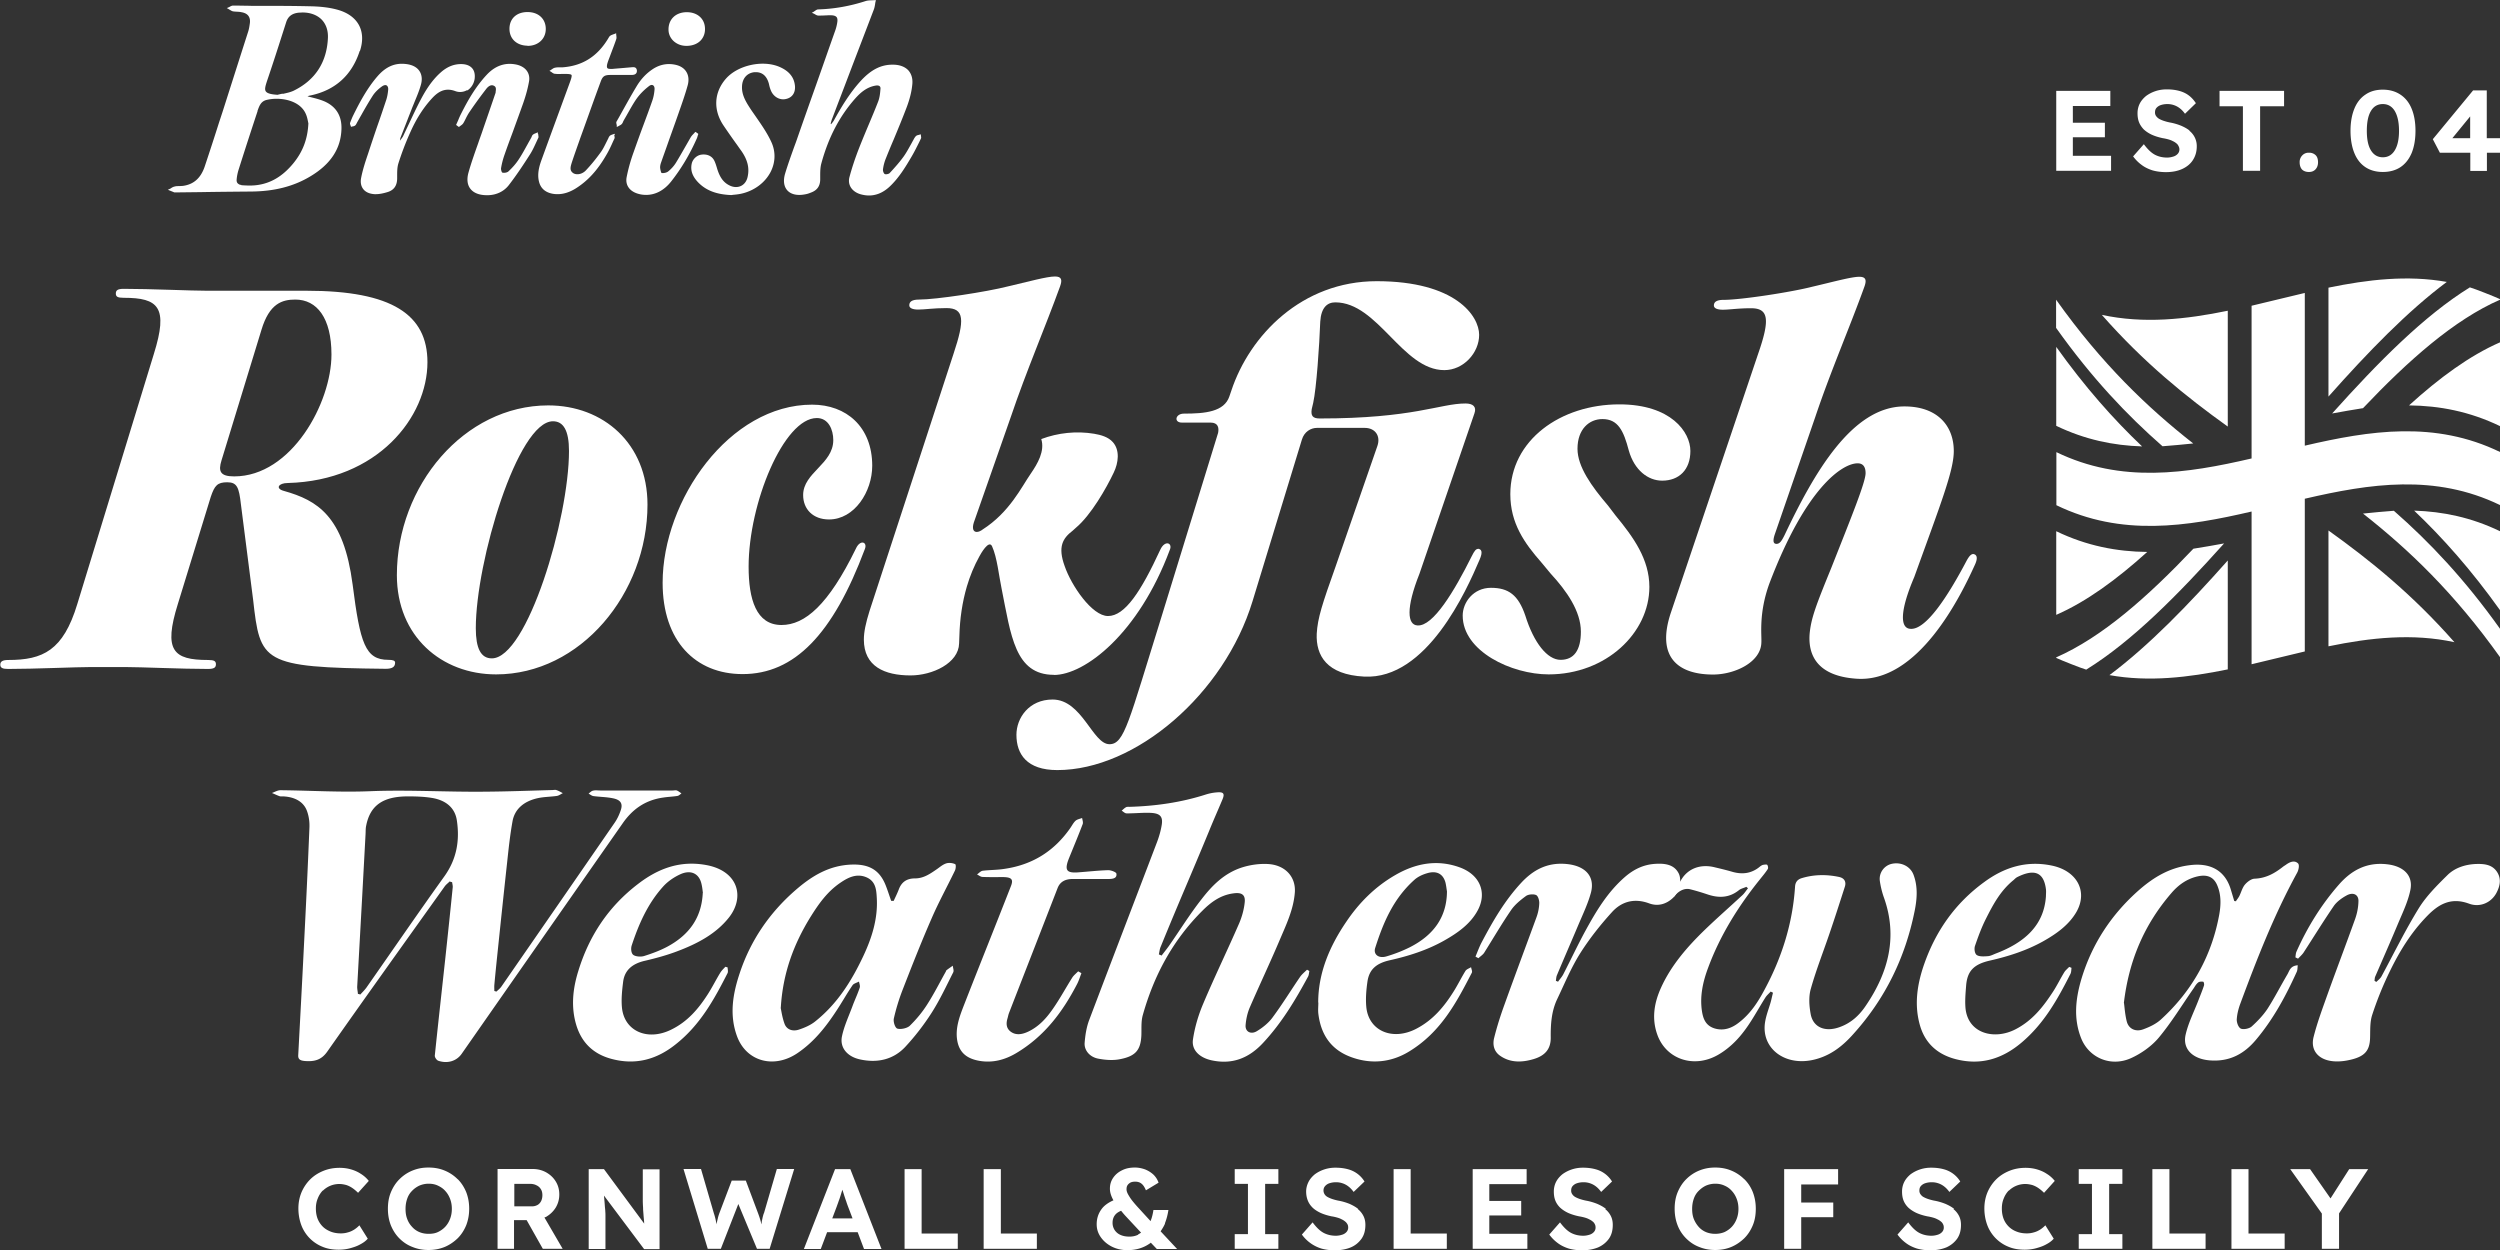
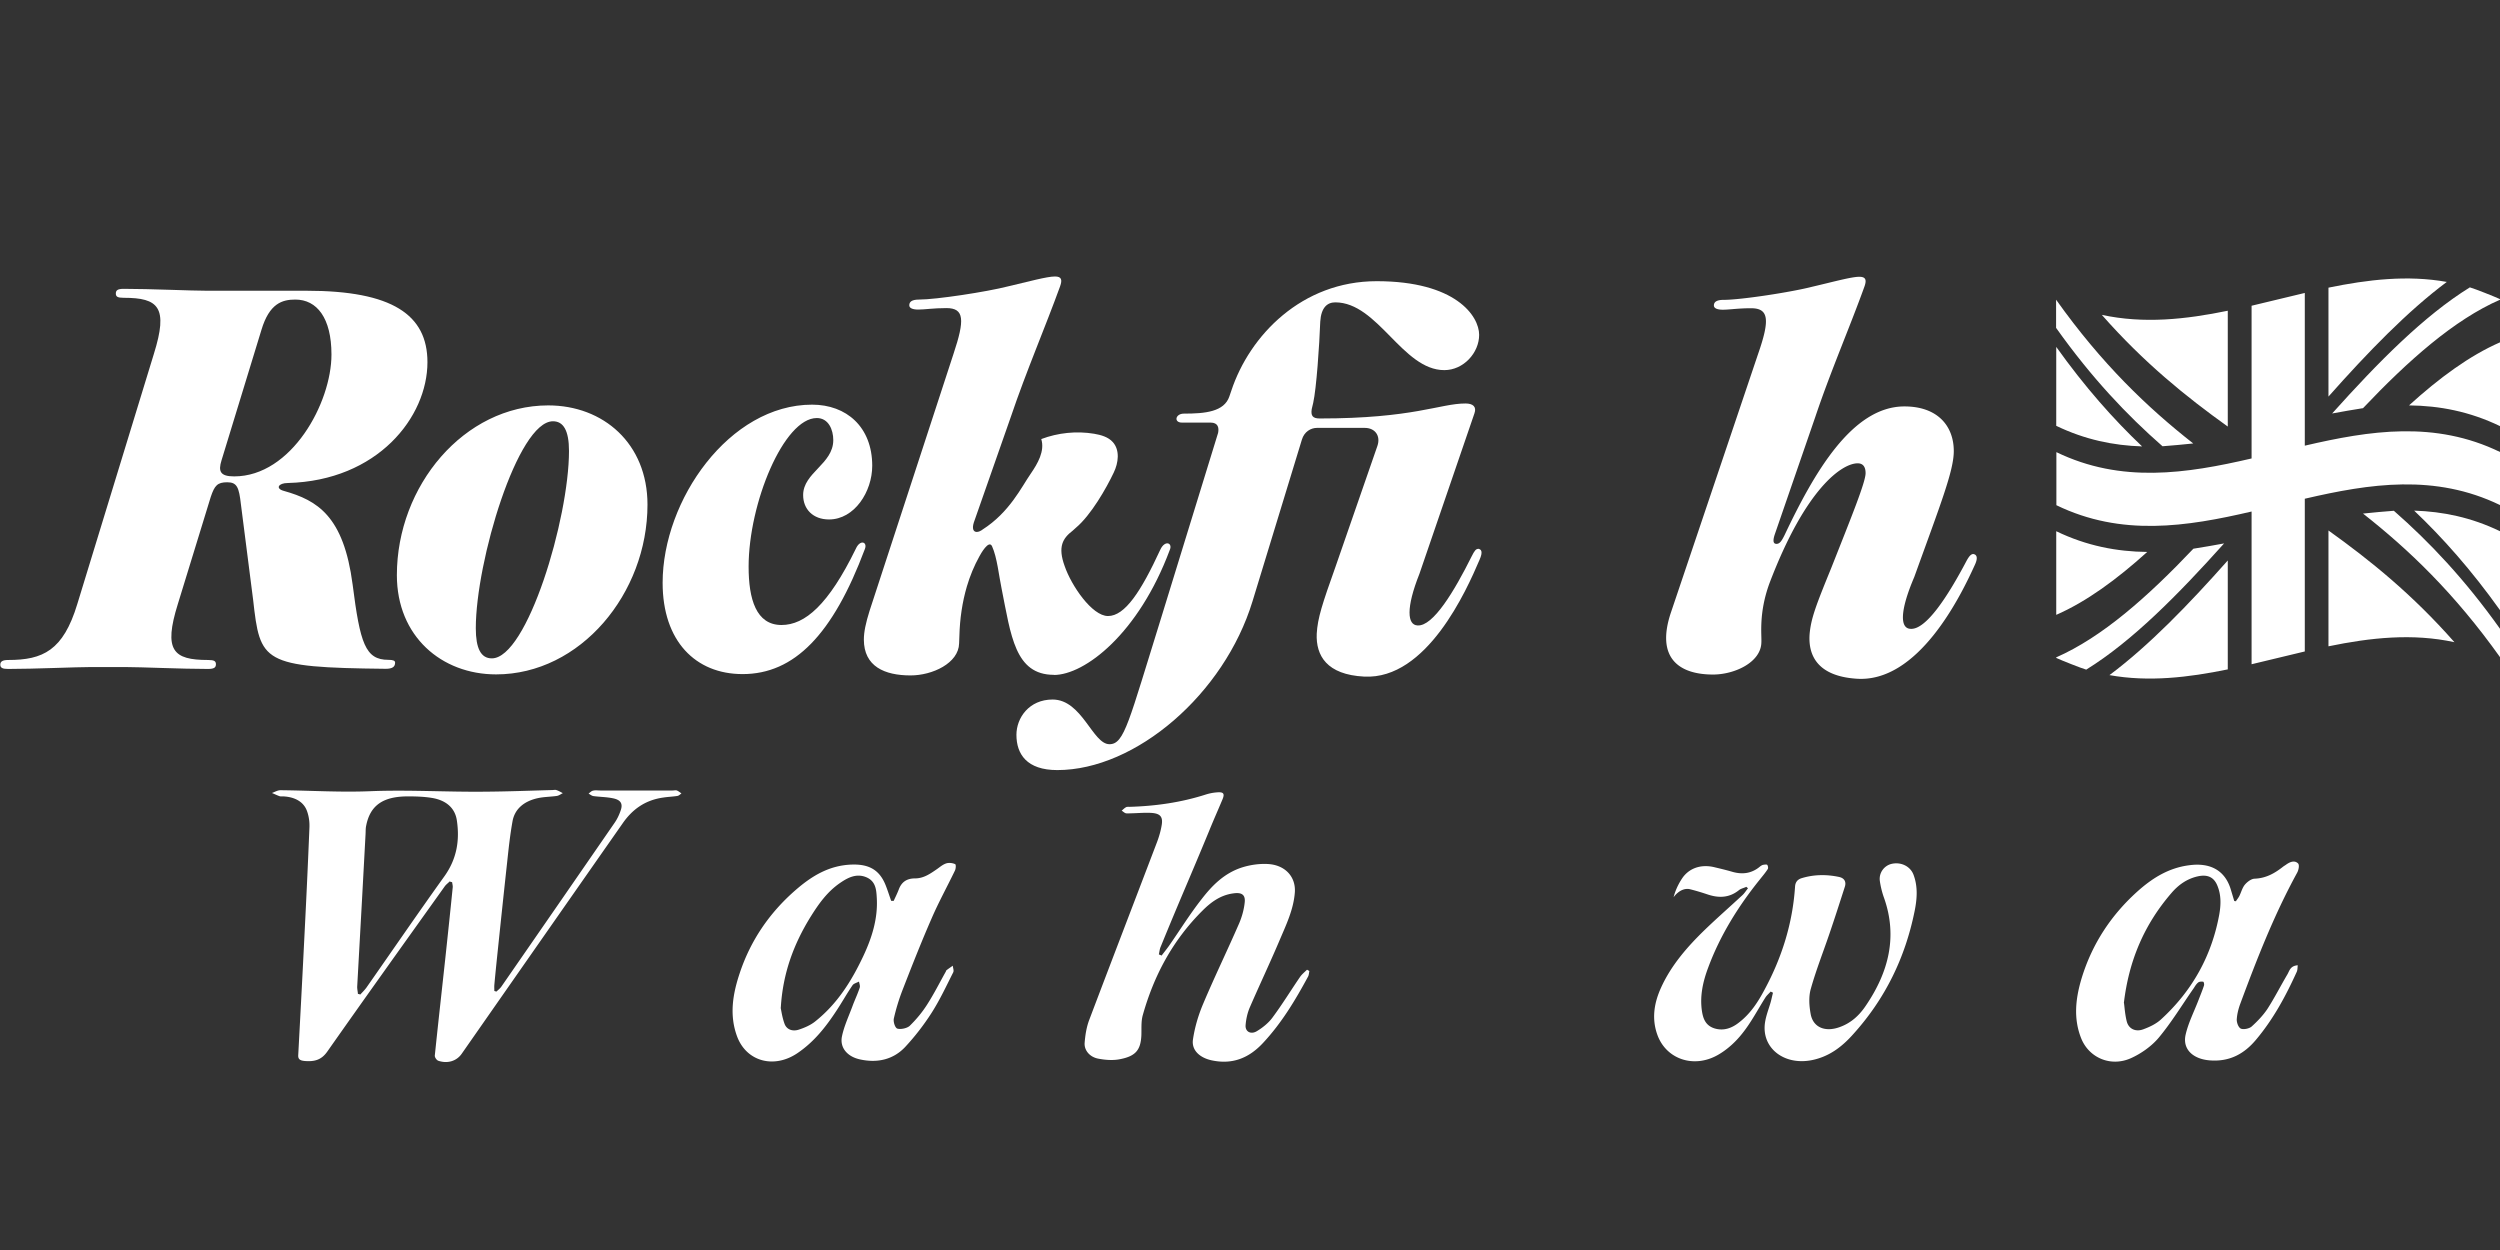
<svg xmlns="http://www.w3.org/2000/svg" id="_레이어_2" data-name="레이어 2" viewBox="0 0 170.08 85.04">
  <rect x="0" y="0" width="170.08" height="85.04" fill="#333333" stroke="none" />
  <defs>
    <style>.cls-1{fill:#fff}</style>
  </defs>
  <g id="_레이어_1-2" data-name="레이어 1">
    <path d="M139.89 36.14v5.69c2.06-.9 4.12-2.41 6.19-4.28-2.06-.02-4.12-.41-6.19-1.41zm3.62 9.79c2.68.48 5.37.16 8.05-.39v-7.41c-2.68 3.02-5.37 5.8-8.05 7.8zm14.9-1.96c2.86-.59 5.72-.9 8.57-.28-2.86-3.25-5.72-5.56-8.57-7.6v7.89zm8.05-24.79c-2.68-.48-5.37-.16-8.05.39v7.41c2.68-3.02 5.37-5.8 8.05-7.8zm-14.9 1.96c-2.86.59-5.72.9-8.57.28 2.86 3.25 5.72 5.56 8.57 7.6v-7.89zm18.52 7.84v-5.69c-2.06.9-4.12 2.41-6.19 4.29 2.06.02 4.12.41 6.19 1.41zm0 12.53v-5.37c-1.95-.94-3.89-1.34-5.84-1.4 1.95 1.85 3.89 4.04 5.84 6.77zM139.89 23.6v5.37c1.95.94 3.89 1.34 5.84 1.4-1.95-1.85-3.89-4.04-5.84-6.77zm20.86 4.18c3.11-3.28 6.22-6.03 9.33-7.39v-.04c-.34-.16-1.7-.7-2.05-.8-3.12 1.93-6.24 5.09-9.37 8.58.35-.07 1.74-.31 2.09-.36zm-18.81 17.77c3.12-1.93 6.24-5.09 9.37-8.58-.35.07-1.74.31-2.09.36-3.11 3.28-6.22 6.03-9.33 7.39v.04c.34.16 1.7.7 2.05.8zm20.91-10.8c-.35.02-1.74.15-2.09.19 3.11 2.44 6.22 5.41 9.33 9.78v-1.93c-2.41-3.39-4.82-5.93-7.23-8.04zm-22.96-12.43c2.41 3.39 4.82 5.93 7.23 8.04.35-.02 1.74-.15 2.09-.19-3.11-2.44-6.22-5.41-9.33-9.78v1.93z" class="cls-1" />
    <path d="M156.8 30.32V19.93c-1.21.28-2.41.59-3.62.87v10.39c-4.43 1.03-8.86 1.71-13.28-.43v3.61c4.43 2.15 8.86 1.46 13.28.43v10.39c1.21-.28 2.41-.59 3.62-.87V33.93c4.43-1.03 8.86-1.71 13.28.43v-3.61c-4.43-2.15-8.86-1.46-13.28-.43zm-85.11 15.6c2.12 0 5.77-2.82 7.89-8.5.22-.48-.32-.71-.64-.03-1.32 2.86-2.41 4.52-3.56 4.52-1.09 0-2.5-2.08-2.95-3.4-.48-1.32-.13-1.89.55-2.41l.21-.19c1.03-.86 2.08-2.7 2.58-3.76.32-.66.43-1.52-.06-2.07-.31-.35-.8-.49-1.27-.57-1.2-.2-2.46-.07-3.6.36.25.82-.24 1.66-.72 2.36-.62.89-1.43 2.62-3.28 3.8l-.07.05c-.06.04-.19.11-.33.11-.22-.01-.32-.22-.19-.64l2.53-7.22c1.03-3.05 2.34-6.09 3.34-8.85.16-.45.1-.67-.35-.67-.55 0-1.8.35-3.18.67-1.48.38-4.91.9-6.06.9-.51 0-.67.16-.67.39 0 .19.22.29.61.29.45 0 1.03-.1 1.92-.1 1.22 0 1.25.8.48 3.11l-5.71 17.48c-.26.83-.39 1.44-.39 1.96 0 1.83 1.41 2.44 3.18 2.44 1.48 0 3.27-.83 3.3-2.18 0-.18.01-.35.02-.53.03-1.13.19-2.26.51-3.35.21-.71.49-1.39.85-2.04.08-.15.64-1.16.86-.69.35.77.47 2.03.65 2.88.64 3.18.9 5.87 3.56 5.87zm-45.27-1.03c-1.57 0-1.92-1.12-2.43-5.12-.61-4.67-2.4-5.73-4.67-6.37-.61-.16-.38-.54.26-.54 6.11-.16 9.5-4.48 9.5-8.22 0-3.23-2.4-4.86-8.22-4.86h-6.78c-1.09 0-3.87-.13-5.66-.13-.42 0-.54.1-.54.32s.13.29.54.29c2.37 0 3.04.64 2.05 3.81L5.26 41.09C4.3 44.26 2.92 44.9.56 44.9c-.38 0-.54.1-.54.32s.16.29.54.29c1.79 0 4.61-.13 5.66-.13h2.27c1.09 0 3.87.13 5.66.13.42 0 .54-.1.54-.32s-.13-.29-.54-.29c-2.37 0-3.04-.64-2.05-3.81l2.24-7.29c.26-.77.45-.99 1.12-.99s.8.35.93 1.5l.83 6.49c.48 4.25.58 4.61 9.02 4.7.45 0 .64-.13.64-.42 0-.13-.13-.19-.45-.19zM15.93 32.41c-.96 0-1.09-.35-.86-1.09l2.72-8.89c.54-1.79 1.41-2.05 2.3-2.05 1.47 0 2.46 1.25 2.46 3.74 0 3.29-2.72 8.29-6.62 8.29z" class="cls-1" />
    <path d="M37.3 27.58c-5.73 0-10.3 5.47-10.3 11.55 0 4.16 3.04 6.75 6.75 6.75 5.73 0 10.3-5.5 10.3-11.55 0-4.16-3.01-6.75-6.75-6.75zm-3.84 17.21c-.74 0-1.09-.67-1.09-2.05 0-4.54 2.85-14.08 5.25-14.08.7 0 1.09.61 1.09 2.02 0 4.61-2.85 14.11-5.25 14.11zm24.76-7.45c-1.86 3.81-3.46 5.18-5.05 5.18-1.73 0-2.24-1.76-2.24-3.97 0-4.32 2.4-10.11 4.64-10.11.8 0 1.12.8 1.12 1.5 0 1.63-2.05 2.21-2.05 3.74 0 .96.67 1.66 1.76 1.66 1.73 0 2.94-1.89 2.94-3.65 0-2.65-1.76-4.16-4.09-4.16-5.63 0-10.17 6.49-10.17 12.12 0 3.97 2.24 6.21 5.44 6.21 3.52 0 6.14-2.69 8.32-8.51.19-.48-.32-.67-.61-.03zm42.35 0c-.16 0-.26.13-.45.51-1.18 2.37-2.62 4.77-3.68 4.7-.7-.03-.8-1.18.13-3.52l3.74-10.91c.16-.45-.1-.67-.61-.67-1.73 0-3.52 1.02-9.92 1.02-.48 0-.61-.19-.54-.64l.1-.42c.22-.99.42-3.9.48-5.53.06-.96.48-1.31 1.02-1.31 2.91 0 4.57 4.61 7.42 4.61 1.31 0 2.37-1.18 2.37-2.4 0-1.28-1.6-3.65-6.97-3.65-5.09 0-8.64 3.68-9.89 7.45l-.13.38c-.35 1.06-1.66 1.18-3.1 1.18-.58 0-.7.61-.13.61h1.95c.51 0 .58.35.51.7L79 42.02c-2.21 7.07-2.5 8.61-3.52 8.61-1.15 0-1.86-3.04-3.87-3.04-1.6 0-2.46 1.25-2.46 2.4 0 1.31.7 2.4 2.78 2.4 5.34 0 11.36-5.18 13.28-11.48l3.36-11c.16-.54.61-.8 1.02-.8h3.26c.7 0 1.09.54.86 1.22l-2.85 8.22c-.9 2.53-1.22 3.49-1.28 4.57-.06 1.47.67 2.78 3.23 2.91 4.26.22 6.97-5.89 7.84-7.93.26-.58.13-.74-.1-.77z" class="cls-1" />
-     <path d="M109.02 28.51c1.06 0 1.44.8 1.79 2.14.38 1.34 1.31 2.05 2.27 2.05 1.15 0 1.92-.74 1.92-2.02s-1.31-3.17-4.83-3.17c-4 0-7.42 2.43-7.42 6.11 0 1.98.96 3.33 2.11 4.64l.64.77c1.09 1.18 2.05 2.56 2.05 3.94 0 1.28-.48 1.92-1.38 1.92s-1.82-1.15-2.4-3.01c-.48-1.41-1.15-1.89-2.34-1.89s-1.92.99-1.92 1.89c0 2.43 3.33 4 5.85 4 3.9 0 6.85-2.82 6.85-5.95 0-1.89-1.09-3.39-2.3-4.86l-.51-.67c-1.12-1.31-2.08-2.65-2.08-3.87 0-1.34.8-2.02 1.7-2.02z" class="cls-1" />
    <path d="M134.26 37.69c-.16 0-.29.13-.48.48-1.25 2.37-2.75 4.7-3.81 4.61-.7-.03-.74-1.18.26-3.52 1.79-4.96 2.69-7.23 2.69-8.57 0-1.7-1.09-3.04-3.36-3.04-3.58 0-6.17 4.57-8.16 8.77-.19.38-.32.58-.54.58s-.26-.19-.13-.61l2.78-8.06c1.02-3.04 2.34-6.08 3.33-8.83.16-.45.1-.67-.35-.67-.54 0-1.79.35-3.17.67-1.47.38-4.89.9-6.05.9-.51 0-.67.16-.67.38 0 .19.22.29.61.29.45 0 1.02-.1 1.92-.1 1.22 0 1.28.8.48 3.1l-5.92 17.56c-1.09 3.2.61 4.26 2.85 4.26 1.47 0 3.26-.83 3.29-2.18.03-.54-.19-1.98.54-4 2.5-6.59 4.99-8.19 6.01-8.19.35 0 .54.22.54.67 0 .61-.96 2.97-2.34 6.46-1.02 2.5-1.38 3.42-1.47 4.51-.1 1.47.58 2.82 3.14 3.01 4.26.35 7.17-5.69 8.09-7.71.26-.54.13-.74-.1-.77zM30.6 59.96c-.12.12-.26.22-.35.35-2.67 3.74-5.35 7.48-7.99 11.24-.39.55-.85.69-1.54.63-.32-.03-.45-.13-.43-.41.13-2.43.26-4.85.38-7.28.14-2.72.27-5.44.38-8.16.02-.38-.03-.78-.16-1.14-.22-.63-.81-.97-1.62-1.01-.08 0-.17.01-.24-.01-.18-.06-.35-.15-.53-.22.19-.07.39-.19.58-.19 2.02.02 4.04.15 6.05.07 2.63-.11 5.25.06 7.88.03 1.52-.01 3.03-.07 4.55-.11.1 0 .21-.03.29 0 .16.05.3.14.44.21-.14.07-.27.17-.41.19-.43.06-.87.06-1.29.15-.96.21-1.57.75-1.72 1.56-.17.94-.27 1.88-.37 2.82-.22 2.01-.43 4.01-.64 6.02-.08.77-.16 1.54-.23 2.31-.01.14 0 .27 0 .41.05.01.09.03.14.04.12-.11.26-.22.34-.34 2.57-3.71 5.14-7.43 7.7-11.14.2-.29.34-.6.44-.92.12-.41-.05-.65-.55-.75-.43-.09-.89-.09-1.33-.15-.12-.02-.22-.11-.33-.17.1-.07.19-.18.31-.2.15-.04.32-.01.48-.01h4.93c.1 0 .21-.03.29 0 .12.05.21.13.31.2-.09.06-.18.16-.28.17-.31.05-.64.06-.96.11-1.28.18-2.13.85-2.75 1.74-3.66 5.23-7.31 10.46-10.96 15.69-.34.49-.95.69-1.58.48-.13-.04-.26-.24-.25-.36.23-2.22.48-4.44.72-6.66.17-1.59.34-3.19.5-4.79.01-.11-.03-.23-.04-.34l-.14-.04zm-6.23 7.66s.1.02.14.04c.14-.15.29-.3.41-.46 1.77-2.53 3.51-5.07 5.31-7.58.86-1.2 1.05-2.47.85-3.81-.12-.81-.69-1.35-1.66-1.52-.53-.09-1.08-.11-1.63-.11-1.73-.01-2.61.61-2.88 2-.04.18-.03.37-.04.56l-.24 4.44-.33 5.96c0 .16.04.32.05.48zm54.67-2.63c.16-.21.33-.42.48-.63.74-1.06 1.42-2.16 2.22-3.18.71-.92 1.54-1.78 2.77-2.17.54-.17 1.16-.26 1.73-.23 1.2.06 1.93.88 1.85 1.94-.09 1.19-.62 2.26-1.08 3.35-.64 1.5-1.34 2.98-1.99 4.48-.16.38-.25.8-.28 1.2-.03.44.36.65.77.4.4-.24.79-.56 1.05-.91.67-.9 1.25-1.85 1.88-2.77.13-.19.32-.34.48-.5l.16.09c-.03.13-.03.27-.09.38-.86 1.59-1.79 3.15-3.06 4.51-.9.97-2.01 1.5-3.48 1.19-.82-.17-1.4-.69-1.29-1.42.12-.82.36-1.64.69-2.42.78-1.85 1.66-3.66 2.46-5.5.19-.45.32-.93.37-1.4.06-.53-.2-.71-.79-.62-.88.12-1.53.62-2.08 1.17-2.06 2.05-3.32 4.47-4.06 7.1-.13.45-.08.93-.1 1.4-.05 1-.4 1.42-1.52 1.62-.45.08-.96.04-1.42-.05-.57-.11-.95-.56-.92-1.06.04-.52.12-1.05.3-1.54 1.78-4.7 2.85-7.47 4.64-12.17.14-.38.25-.77.31-1.16.08-.55-.13-.76-.76-.79-.43-.02-.87.02-1.3.03-.13 0-.26.02-.38 0-.11-.03-.19-.12-.29-.18.1-.08.18-.17.29-.23.06-.04.16-.03.24-.03 1.78-.05 3.52-.3 5.2-.84.22-.07.47-.12.7-.14.49-.05.6.06.43.47-.3.72-.62 1.43-.91 2.15-1.35 3.27-1.96 4.61-3.3 7.89-.07.16-.08.34-.12.51.07.03.13.05.2.08zm39.73-4.64c-.16.07-.35.11-.48.22-.64.51-1.35.54-2.12.28-.42-.14-.78-.25-1.22-.36-.65-.12-1.09.55-1.09.55s.12-.59.57-1.27 1.24-.99 2.17-.78c.42.1.84.2 1.25.32.69.2 1.3.11 1.84-.32.07-.06.15-.12.24-.15.1-.02.27-.04.3 0 .05.07.08.22.03.29-.16.25-.35.47-.54.71-1.49 1.85-2.71 3.83-3.51 5.99-.36.96-.58 1.95-.42 2.98.08.5.25.96.84 1.15.64.2 1.2-.02 1.68-.4.79-.61 1.3-1.41 1.74-2.24 1.19-2.21 1.91-4.54 2.07-7 .02-.3.16-.49.46-.58.83-.25 1.68-.26 2.53-.08.38.08.5.34.4.66-.35 1.09-.7 2.18-1.07 3.26-.42 1.23-.9 2.45-1.25 3.7-.15.53-.11 1.14-.01 1.69.16.93.99 1.27 1.99.9.8-.29 1.35-.83 1.77-1.46 1.55-2.28 2.16-4.69 1.24-7.31a5.97 5.97 0 0 1-.29-1.16c-.08-.57.31-1.08.85-1.18.62-.12 1.23.19 1.44.75.31.82.24 1.67.07 2.5-.63 3.1-1.97 5.93-4.22 8.4-.72.8-1.58 1.47-2.75 1.71-1.93.39-3.47-.85-3.2-2.57.07-.46.25-.91.38-1.36.06-.21.1-.43.16-.65-.05-.03-.11-.06-.16-.08-.12.14-.27.26-.36.41-.52.82-.96 1.68-1.57 2.44-.44.56-1.01 1.09-1.66 1.46-1.65.94-3.53.28-4.12-1.38-.39-1.09-.22-2.16.26-3.21.68-1.5 1.77-2.76 2.99-3.94.83-.8 1.7-1.56 2.54-2.34.15-.14.25-.31.38-.47-.04-.03-.08-.07-.12-.1zm-57.98.96c.12-.27.26-.54.36-.81.18-.47.51-.74 1.1-.74.6 0 1.05-.33 1.49-.63.2-.14.39-.31.63-.39.18-.06.44-.03.61.05.07.03.05.32-.02.45-.52 1.08-1.11 2.15-1.58 3.24-.7 1.6-1.34 3.23-1.97 4.85-.25.64-.45 1.3-.6 1.96-.05.22.08.64.24.69.24.07.67-.03.84-.19.45-.44.85-.92 1.18-1.44.47-.73.85-1.49 1.27-2.24.02-.04.03-.09.06-.11.13-.1.28-.2.42-.3.01.15.09.33.03.45-.47.93-.91 1.88-1.48 2.77-.52.81-1.12 1.59-1.79 2.31-.78.83-1.84 1.11-3.05.85-.87-.18-1.41-.79-1.25-1.57.15-.73.49-1.43.75-2.15.15-.39.33-.77.46-1.17.04-.12-.03-.28-.05-.41-.15.08-.36.13-.44.25-.39.57-.72 1.17-1.1 1.74-.71 1.08-1.51 2.11-2.65 2.88-1.58 1.07-3.44.58-4.09-1.1-.56-1.47-.31-2.93.17-4.36.72-2.16 1.98-4.06 3.8-5.64 1.06-.92 2.25-1.68 3.82-1.73 1.21-.04 1.9.4 2.3 1.4.14.35.25.71.38 1.07h.17zm-7.68 7.25c.05.23.11.67.26 1.08.14.4.54.55.97.41.4-.13.81-.31 1.12-.56 1.52-1.21 2.48-2.77 3.26-4.42.6-1.27 1.01-2.58.93-3.97-.03-.55-.06-1.16-.74-1.43-.66-.26-1.23.04-1.73.38-.9.61-1.48 1.44-2.02 2.3-1.16 1.87-1.9 3.85-2.04 6.2zm99.01-7.26c.08-.12.18-.24.24-.37.12-.25.19-.53.36-.74.16-.19.43-.4.66-.41.78-.03 1.37-.37 1.92-.8.06-.05.13-.09.19-.13.26-.19.59-.36.85-.11.11.11.04.46-.07.65-1.57 2.87-2.74 5.88-3.86 8.9-.13.35-.22.72-.24 1.08 0 .21.11.53.28.61.18.08.57 0 .73-.14.4-.36.78-.76 1.07-1.19.49-.76.9-1.57 1.36-2.35.15-.25.19-.59.71-.63-.02.17-.01.32-.07.45-.74 1.63-1.59 3.22-2.79 4.64-.77.91-1.75 1.49-3.13 1.38-1.14-.09-1.86-.76-1.64-1.74.18-.8.57-1.56.87-2.34.13-.34.27-.67.38-1.01.03-.08-.01-.25-.05-.26-.11-.02-.27-.01-.34.05-.13.1-.21.24-.3.38-.79 1.13-1.5 2.31-2.39 3.38-.48.57-1.19 1.08-1.91 1.4-1.37.6-2.83-.04-3.36-1.35-.55-1.37-.38-2.75.03-4.11.71-2.32 2.02-4.35 3.96-6.04.93-.8 1.98-1.45 3.32-1.63 1.47-.21 2.47.35 2.86 1.63l.24.8c.04 0 .09.01.13.02zm-7.62 6.94c.04.31.07.79.19 1.26.13.49.59.72 1.11.53.44-.16.88-.37 1.21-.67 2.19-2 3.47-4.41 3.97-7.14.12-.68.14-1.36-.15-2.02-.24-.54-.67-.72-1.31-.58-.76.17-1.33.6-1.78 1.12-1.87 2.16-2.91 4.62-3.25 7.5z" class="cls-1" />
-     <path d="M156.16 65.14c.02-.13.02-.27.07-.39.73-1.64 1.68-3.19 2.9-4.58.81-.92 1.84-1.54 3.28-1.37 1.12.13 1.78.77 1.57 1.76-.15.73-.48 1.44-.78 2.14-.52 1.25-1.07 2.49-1.61 3.74-.04.09-.03.19-.05.28.04.03.08.06.13.08.12-.12.27-.23.35-.38.84-1.55 1.61-3.13 2.54-4.64.51-.82 1.24-1.55 1.95-2.25.48-.47 1.15-.71 1.9-.75.55-.02 1.08.02 1.42.47.37.5.26 1.02 0 1.51-.36.66-1.12.99-1.85.72-1.27-.47-2.11.07-2.86.84-1.09 1.12-1.88 2.41-2.53 3.75-.47.96-.87 1.95-1.2 2.96-.17.51-.13 1.07-.15 1.61-.03.8-.33 1.2-1.22 1.43-.35.09-.72.15-1.09.14-1.13-.02-1.78-.7-1.53-1.67.24-.95.59-1.89.92-2.82.62-1.73 1.28-3.46 1.9-5.19.14-.39.22-.8.23-1.21.02-.46-.36-.65-.81-.4-.33.18-.67.43-.87.72-.71 1.04-1.37 2.11-2.05 3.16-.1.15-.25.28-.38.42l-.18-.09zM106 66.78c.13-.18.28-.34.37-.53.5-.97.96-1.95 1.48-2.91.73-1.33 1.5-2.64 2.71-3.69.57-.49 1.23-.83 2.04-.88.85-.06 1.34.14 1.6.64.24.47.06 1.25-.38 1.67-.45.43-1.02.6-1.62.38-1.05-.39-1.91-.1-2.54.6-.8.88-1.54 1.82-2.16 2.8-.62.99-1.06 2.06-1.56 3.11-.4.84-.45 1.74-.44 2.64 0 .76-.39 1.21-1.16 1.44-.8.24-1.6.26-2.29-.23-.43-.3-.51-.77-.4-1.21.19-.76.43-1.52.7-2.26.71-1.98 1.45-3.95 2.17-5.92.12-.32.19-.66.2-1 0-.19-.08-.48-.22-.54-.18-.08-.53-.05-.69.07-.38.28-.76.59-1.01.96-.65.95-1.22 1.93-1.83 2.9-.09.14-.26.24-.39.37-.07-.04-.13-.07-.2-.11.14-.33.26-.67.43-.99.75-1.42 1.55-2.81 2.68-4.03.79-.85 1.75-1.41 3.09-1.28 1.26.12 1.94.83 1.66 1.93-.2.75-.55 1.48-.86 2.21-.48 1.14-.98 2.28-1.46 3.43-.05.12-.05.25-.07.38.06.02.11.04.17.07zm-16.32 1.43c0-2 .76-3.81 1.91-5.5.85-1.26 1.92-2.36 3.32-3.17 1.36-.79 2.83-1.1 4.4-.53 1.37.5 1.86 1.7 1.24 2.89-.49.94-1.36 1.56-2.32 2.1-1.14.64-2.39 1.04-3.69 1.33-.92.21-1.39.63-1.51 1.45-.08.56-.13 1.14-.08 1.7.14 1.64 1.76 2.35 3.38 1.52 1.15-.59 1.91-1.51 2.54-2.51.3-.47.54-.97.83-1.44.07-.11.25-.17.38-.25.02.13.1.28.05.38-1.04 2.01-2.09 4.02-4.24 5.34-1.26.78-2.66.9-4.04.37-1.4-.54-2-1.62-2.16-2.92-.03-.25 0-.51 0-.77zm8.76-7.57c-.03-.17-.05-.38-.1-.59-.16-.6-.6-.84-1.26-.64-.31.09-.63.24-.86.45-1.44 1.29-2.12 2.93-2.66 4.62-.15.46.24.75.78.58.54-.16 1.08-.37 1.58-.62 1.63-.83 2.51-2.07 2.52-3.8zM49.5 65.8c0 .13.05.29 0 .4-.91 1.78-1.86 3.54-3.56 4.87-1.26 1-2.7 1.42-4.37.96-1.28-.35-2.02-1.17-2.36-2.28-.38-1.25-.24-2.5.14-3.71.71-2.31 2-4.34 4.08-5.92 1.32-1.01 2.81-1.6 4.61-1.27 2.16.39 2.66 2.15 1.56 3.56-.89 1.13-2.17 1.8-3.56 2.32-.69.26-1.42.46-2.15.63-.89.2-1.41.66-1.5 1.46-.07.56-.13 1.14-.08 1.7.14 1.62 1.73 2.33 3.35 1.53 1.13-.55 1.86-1.43 2.48-2.39.31-.48.56-.99.86-1.48.09-.15.23-.28.35-.41.05.02.11.03.16.05zm-1.68-5.05c-.02-.15-.04-.39-.1-.63-.16-.69-.72-.97-1.44-.64-.44.2-.87.5-1.18.85-1.05 1.17-1.65 2.56-2.12 3.98-.07.2-.05.53.1.65.15.12.52.15.74.08.54-.17 1.08-.37 1.57-.63 1.51-.81 2.34-1.99 2.42-3.65zm93.11 5.09c-.02.14-.01.3-.08.43-.86 1.69-1.77 3.35-3.32 4.66-1.29 1.09-2.77 1.59-4.54 1.11-1.32-.36-2.08-1.2-2.39-2.35-.38-1.39-.16-2.77.31-4.11.77-2.19 2.06-4.1 4.08-5.57 1.33-.98 2.84-1.49 4.61-1.12 1.71.36 2.45 1.76 1.67 3.14-.51.89-1.36 1.5-2.29 2.02-1.12.62-2.33 1.01-3.6 1.3-1.1.25-1.54.71-1.62 1.7-.04.52-.09 1.05-.04 1.57.19 1.71 1.97 2.14 3.39 1.41 1.17-.6 1.9-1.55 2.56-2.56.28-.43.5-.89.77-1.33.08-.13.22-.24.33-.36.06.02.12.05.17.07zm-1.74-4.87c0-.16.02-.31 0-.47-.15-1.22-.85-1.38-1.95-.83-.1.05-.17.13-.25.2-.89.72-1.39 1.66-1.87 2.61-.31.61-.54 1.24-.76 1.88-.06.19-.02.51.12.61.17.12.5.1.76.08.18-.01.36-.11.54-.18 1.95-.74 3.28-1.91 3.41-3.9zm-65.62 5.24c-.1.26-.18.53-.31.77-.96 1.84-2.18 3.51-4.13 4.67-.76.45-1.59.68-2.51.52-.9-.16-1.37-.61-1.5-1.4-.14-.88.19-1.69.5-2.49 1.04-2.66 2.11-5.32 3.15-7.98.19-.47.06-.62-.52-.63-.47 0-.94.01-1.4-.01-.13 0-.26-.11-.38-.17.13-.09.25-.23.38-.25.49-.06 1-.05 1.49-.13 1.99-.29 3.43-1.28 4.47-2.77.12-.17.21-.36.36-.5.11-.1.29-.13.45-.19.02.14.08.29.04.41-.27.71-.56 1.41-.85 2.12-.06.15-.12.29-.17.44-.19.6-.03.78.69.73.69-.05 1.38-.13 2.07-.15.19 0 .53.13.55.23.06.33-.25.37-.55.37h-2.42c-.5 0-.86.18-1.03.62-1.1 2.84-2.21 5.68-3.31 8.51-.04.11-.06.22-.09.33-.11.35-.11.7.23.94.37.26.8.16 1.18-.02.75-.36 1.25-.94 1.68-1.56.48-.69.87-1.42 1.32-2.13.1-.15.26-.27.39-.41l.21.12zM24.49 3.46c.22-.67.19-1.28-.08-1.77-.28-.5-.79-.86-1.53-1.05-.46-.12-.99-.19-1.65-.21C20.39.41 19.54.4 18.71.4h-1.22c-.22 0-.44 0-.66-.01-.3 0-.61-.01-.92-.01h-.05c-.08 0-.16.04-.23.08-.03.02-.06.03-.08.04l-.12.05.11.06s.06.04.08.05c.07.04.14.09.22.11.1.02.21.02.31.03.09 0 .18.01.27.03.43.07.63.32.58.74-.03.22-.06.4-.11.56-.61 1.9-1.22 3.82-1.74 5.45l-.25.76c-.31.98-.64 1.99-.97 2.98-.27.8-.76 1.24-1.52 1.33-.07 0-.15.01-.22.01-.1 0-.21 0-.31.03-.09.02-.17.06-.24.11-.03.02-.06.04-.09.05l-.13.06.22.09c.08.03.15.06.22.09h.09l1.71-.02c1.14-.02 2.28-.03 3.42-.04 1.58-.01 2.9-.35 4.03-1.03 1.39-.83 2.08-1.89 2.12-3.22.03-.89-.36-1.53-1.15-1.88-.28-.12-.58-.2-.9-.28-.08-.02-.17-.04-.26-.07.08-.03.15-.05.22-.06 1.68-.36 2.8-1.38 3.33-3.02zm-8.07 9.12c-.11 0-.19-.05-.25-.11s-.08-.16-.07-.26c.02-.24.07-.47.14-.69.44-1.39.86-2.68 1.28-3.95v-.03c.12-.33.22-.64.61-.74.21-.05.44-.08.69-.08.78 0 1.66.29 1.98 1.02.08.17.12.36.15.51.01.05.02.1.03.14-.05 1.07-.38 1.94-1.04 2.74-.72.87-1.54 1.36-2.52 1.47-.34.04-.69.02-1 0zm2.82-6.21c-.12.02-.24.05-.36.08-.46-.03-.71-.1-.8-.24-.09-.14-.02-.37.08-.68.37-1.09.73-2.2 1.07-3.27l.24-.75c.13-.4.41-.61.88-.65.08 0 .16-.01.24-.01.51 0 .95.16 1.26.45.32.31.48.75.46 1.27-.07 1.66-.86 2.88-2.33 3.6-.23.11-.49.16-.75.22zm43.42 2.91s0-.04-.01-.06v-.08l-.08.02c-.02 0-.04.01-.07.02a.4.4 0 0 0-.18.07c-.06.06-.11.14-.15.21l-.03.06c-.07.12-.13.24-.2.36-.14.25-.28.51-.45.75-.25.35-.55.7-.97 1.15-.06.06-.26.1-.33.06-.07-.04-.13-.2-.12-.31.03-.24.09-.48.18-.71.18-.45.36-.89.55-1.33.3-.72.61-1.47.89-2.21.21-.56.34-1.09.38-1.58.03-.37-.07-.68-.27-.91-.23-.25-.6-.39-1.05-.39h-.03c-.79 0-1.45.34-2.14 1.08-.79.86-1.37 1.85-1.84 2.7-.04.07-.09.14-.15.21l-.05.06-.03-.02s.02-.06.02-.09c.03-.1.05-.19.09-.28.37-.98.75-1.96 1.12-2.94.57-1.5 1.15-3 1.72-4.5.04-.12.06-.24.08-.36 0-.06.02-.11.03-.17l.02-.08h-.08c-.2.02-.41 0-.61.06-1.05.34-2.14.54-3.23.57-.09 0-.17.06-.24.11l-.09.06-.11.06.12.05s.06.03.09.05c.07.04.15.09.24.09.14 0 .3 0 .44-.01.13 0 .27-.02.4-.01.19 0 .32.04.39.12.06.07.08.19.05.37-.02.14-.06.32-.12.5-.44 1.24-.87 2.48-1.31 3.72-.44 1.24-.88 2.48-1.31 3.72-.06.18-.13.36-.2.55-.21.59-.43 1.2-.61 1.8-.14.48-.08.88.16 1.14.26.28.71.37 1.26.25.11-.02.22-.06.32-.1l.05-.02c.39-.15.59-.43.6-.86v-.21c0-.31 0-.62.08-.91.48-1.76 1.24-3.22 2.33-4.44.31-.34.74-.75 1.38-.85.11-.02.21 0 .26.05.04.04.06.1.05.17-.02.28-.05.58-.15.85-.2.52-.42 1.04-.63 1.54-.22.52-.44 1.05-.65 1.58-.31.79-.52 1.44-.68 2.04-.14.53.17 1 .77 1.17.19.05.37.08.56.08.5 0 .97-.2 1.4-.6.65-.61 1.1-1.37 1.5-2.05.2-.34.37-.69.54-1.03l.09-.19c.03-.05.02-.12 0-.17zM31.77 6.17c.28-.17.47-.47.52-.8.04-.31-.02-.56-.17-.73-.16-.18-.41-.28-.75-.28h-.01c-.51 0-.97.2-1.39.58-.66.59-1.08 1.33-1.38 1.9-.26.5-.5 1.01-.73 1.5-.14.3-.28.59-.42.89-.04.09-.11.18-.17.26-.02.02-.03.05-.05.07s0-.02 0-.04c0-.06.01-.11.03-.16l.48-1.23c.09-.24.19-.48.28-.72.06-.16.13-.31.19-.47.15-.36.31-.74.42-1.12.12-.38.09-.72-.08-.98-.18-.28-.52-.45-.98-.49-.71-.07-1.31.19-1.87.83-.72.83-1.23 1.8-1.65 2.65-.08.16-.15.34-.22.52-.02.05 0 .11.02.16 0 .02.01.03.02.05l.02.07.07-.02s.04-.01.06-.01c.05-.01.12-.03.16-.07.05-.04.07-.1.1-.15l.03-.06c.1-.17.19-.34.29-.51.24-.43.5-.88.77-1.3.15-.23.37-.45.64-.64.12-.08.23-.1.3-.06.08.05.12.15.11.29-.02.24-.06.46-.12.66-.2.6-.4 1.2-.61 1.79-.22.64-.43 1.27-.64 1.91-.17.5-.36 1.07-.47 1.64-.06.3-.01.56.14.76.16.21.43.33.78.35h.08c.23 0 .5-.05.82-.15.41-.13.62-.43.63-.9v-.18c0-.29 0-.58.08-.85.22-.7.49-1.41.8-2.1.42-.95.91-1.71 1.49-2.34.37-.4.85-.77 1.59-.49.27.1.56.07.82-.08zM51.3 4.91h.12c.45 0 .75.27.89.79l.02.09c.03.13.07.27.13.4.18.41.61.65 1.03.54.42-.1.64-.44.59-.91-.06-.57-.4-.99-1.05-1.27-1.14-.49-2.84-.12-3.65.81s-.87 2.13-.15 3.19c.27.4.55.8.83 1.19.12.16.23.33.35.49.45.63.59 1.2.45 1.81-.06.28-.22.5-.45.61-.23.11-.52.1-.79-.04-.49-.24-.69-.69-.83-1.13l-.02-.07c-.05-.16-.1-.33-.18-.49-.16-.31-.48-.45-.87-.4-.31.04-.59.3-.66.61-.1.45.04.86.43 1.27.53.55 1.24.83 2.25.87h.01s.1-.01.16-.02c.14-.01.3-.03.46-.06.9-.18 1.67-.74 2.06-1.5.33-.65.35-1.38.04-2.04-.28-.61-.68-1.18-1.06-1.73-.13-.19-.27-.38-.39-.57-.28-.43-.56-.9-.54-1.45.01-.56.34-.94.85-.99zm-9.48 4.27V9.1l-.09.03c-.02 0-.04.01-.06.02-.06.02-.12.04-.17.08-.05.04-.07.09-.1.14 0 .02-.01.03-.02.05l-.15.3c-.11.22-.22.45-.37.65-.34.47-.67.87-1.01 1.23-.27.28-.65.31-.85.18-.25-.17-.2-.39-.11-.69.17-.52.36-1.05.54-1.56l.03-.09c.39-1.07.77-2.15 1.16-3.22l.25-.68c.13-.35.26-.44.65-.44h1.37c.14 0 .28 0 .37-.09.05-.05.07-.11.07-.19s-.03-.15-.07-.19c-.08-.08-.22-.06-.33-.05l-.35.03c-.31.03-.62.05-.93.08-.17 0-.28 0-.33-.06-.04-.05-.04-.16 0-.31.03-.1.06-.19.1-.29.05-.13.1-.27.15-.4.12-.32.25-.65.36-.98.02-.07.01-.15 0-.22 0-.03 0-.06-.01-.08v-.09l-.09.04-.09.03c-.07.03-.15.05-.22.1-.06.04-.09.1-.12.15-.01.02-.02.03-.03.05-.73 1.21-1.74 1.85-3.09 1.95h-.18c-.12 0-.23 0-.35.03-.07.01-.14.06-.2.1-.02.02-.05.03-.07.05l-.1.06.1.06s.05.03.07.05c.06.04.13.09.2.09.16.02.32.02.47.01.29 0 .6-.01.66.07.04.06-.02.25-.09.45-.64 1.75-1.31 3.57-1.96 5.36-.15.42-.29.93-.16 1.45.11.44.41.71.87.81.13.03.26.04.4.04.4 0 .81-.13 1.23-.39.81-.51 1.47-1.22 2.07-2.26.18-.3.33-.62.47-.94l.09-.19c.03-.06.01-.12 0-.18 0-.02-.01-.04-.01-.06zm-5.23-.09V9l-.09.04-.07.03c-.06.02-.12.05-.17.09-.05.04-.07.09-.09.14 0 .02-.01.03-.02.05-.08.15-.17.3-.25.45-.19.34-.38.7-.6 1.03-.18.28-.41.55-.72.84-.08.07-.28.11-.41.07-.04-.02-.1-.21-.08-.31.05-.3.13-.61.24-.92.18-.52.37-1.03.56-1.54.23-.64.47-1.29.7-1.94.2-.57.32-1.04.4-1.48.05-.27 0-.52-.14-.72-.16-.23-.44-.39-.79-.45-.72-.13-1.37.1-1.93.69-.8.85-1.34 1.84-1.73 2.61-.09.17-.17.35-.24.53-.04.08-.07.16-.11.24l-.02.05.19.14.04-.03s.05-.04.08-.06c.07-.05.14-.1.18-.17.07-.11.12-.22.18-.34.07-.14.15-.29.24-.42.4-.59.79-1.12 1.17-1.61.06-.07.27-.3.5-.17.15.08.14.21.11.41 0 .03 0 .06-.01.08l-.35 1.02c-.18.53-.37 1.07-.55 1.6-.09.27-.19.53-.28.8-.23.65-.47 1.32-.66 2-.12.44-.08.82.13 1.09.22.29.61.44 1.13.44h.06c.59-.01 1.1-.26 1.43-.69.52-.67 1-1.4 1.44-2.09.18-.28.31-.58.45-.88.04-.08.07-.16.11-.23.03-.07.01-.14 0-.21 0-.02 0-.05-.01-.07z" class="cls-1" />
-     <path d="M47.48 9.22s.01-.05.02-.08V9.1l-.07-.05-.07-.05-.05-.03-.04.04s-.06.07-.1.11c-.07.07-.14.15-.19.24-.13.22-.25.44-.38.66-.2.35-.41.72-.62 1.06-.13.21-.32.42-.53.59-.11.08-.3.12-.44.1-.03-.02-.08-.18-.1-.35-.01-.12.03-.27.07-.38.15-.43.31-.87.46-1.3.19-.54.39-1.09.58-1.63l.13-.37c.22-.63.45-1.27.63-1.92.1-.35.07-.67-.08-.92-.14-.24-.38-.4-.69-.48-.57-.14-1.11-.04-1.6.28-.45.3-.82.69-1.13 1.22-.41.68-.79 1.38-1.17 2.06l-.16.28c-.04.06-.02.14 0 .21 0 .02.01.05.01.07v.1l.1-.05c.02-.01.04-.02.07-.04a.62.62 0 0 0 .17-.11c.04-.05.07-.1.09-.16.01-.02.02-.05.04-.08.08-.15.17-.29.25-.44.2-.35.4-.72.64-1.06.21-.29.48-.57.83-.84.1-.08.2-.1.27-.06.08.04.12.15.11.28-.02.27-.07.54-.16.79-.18.52-.37 1.03-.56 1.54-.24.64-.48 1.31-.71 1.96-.23.64-.37 1.18-.47 1.69-.1.54.21.97.81 1.13.17.05.35.07.52.07.63 0 1.22-.31 1.69-.9.68-.86 1.26-1.82 1.76-2.95a.83.83 0 0 0 .06-.21zm-11.59-6.1h.01c.36 0 .68-.12.91-.35.21-.21.32-.49.32-.8 0-.69-.5-1.15-1.24-1.15-.75 0-1.23.45-1.23 1.14 0 .68.49 1.14 1.23 1.15zm10.82 0h.04c.39-.01.72-.15.93-.38.2-.22.3-.51.28-.84-.03-.64-.53-1.07-1.23-1.07h-.05c-.73.02-1.21.5-1.2 1.19 0 .3.13.57.34.77.23.21.53.33.87.33zM21.96 81.01a1.593 1.593 0 0 1 1.13-.46c.16 0 .32.03.47.07.15.05.29.12.42.21s.26.2.38.32l.73-.81a2.07 2.07 0 0 0-.54-.48c-.21-.14-.44-.24-.69-.31-.25-.07-.5-.1-.76-.1-.4 0-.77.07-1.11.21-.34.14-.64.33-.89.58-.25.25-.45.55-.59.88-.14.34-.21.71-.21 1.1s.07.78.2 1.13a2.554 2.554 0 0 0 1.44 1.47c.33.14.7.2 1.1.2.26 0 .53-.03.78-.1.26-.07.49-.15.7-.27.21-.11.38-.24.5-.38l-.57-.91a2 2 0 0 1-.35.29c-.13.08-.27.15-.43.19-.16.05-.32.07-.48.07-.25 0-.49-.04-.69-.12s-.39-.19-.54-.34a1.58 1.58 0 0 1-.35-.53c-.08-.21-.12-.44-.12-.7s.04-.48.13-.69c.08-.21.2-.39.34-.54zm9.18-.78a2.67 2.67 0 0 0-.88-.59c-.33-.14-.7-.21-1.11-.21s-.76.07-1.1.21c-.34.14-.63.34-.88.59-.25.25-.44.55-.58.89-.14.34-.2.71-.2 1.12s.07.78.2 1.12c.14.34.33.64.58.89s.54.45.88.58c.34.14.7.21 1.1.21s.77-.07 1.11-.21c.33-.14.62-.34.88-.59.25-.25.44-.55.58-.89.13-.34.2-.71.2-1.12s-.07-.78-.2-1.12c-.14-.34-.33-.64-.58-.89zm-.52 2.69c-.08.21-.19.39-.33.54-.14.15-.31.27-.5.36s-.4.12-.63.12-.44-.04-.63-.12c-.19-.08-.36-.2-.5-.36-.15-.16-.26-.34-.33-.54-.08-.21-.11-.43-.11-.68s.04-.48.11-.68c.07-.21.18-.39.33-.54.14-.15.31-.27.5-.36.19-.08.4-.13.63-.13s.44.04.63.13.36.2.5.36c.14.15.25.33.33.54.08.21.12.43.12.68s-.04.47-.12.68zm6.54-.14c.27-.16.49-.37.65-.63.16-.27.24-.56.24-.89s-.08-.62-.24-.88c-.16-.26-.37-.46-.65-.62-.27-.15-.58-.23-.91-.23h-2.4v5.43h1.12v-1.95h.86l1.1 1.95h1.35l-1.24-2.13c.04-.02.09-.03.13-.05zm-2.19-2.24h1.08c.17 0 .32.03.45.1.13.06.23.15.3.27.07.11.1.25.1.4 0 .15-.03.28-.08.39-.06.12-.14.21-.24.27-.11.06-.23.1-.37.1h-1.22v-1.53zm8.76.48v.62c0 .19.01.37.02.53 0 .17.02.33.03.49.01.16.03.31.04.47 0 .04 0 .08.01.12l-2.74-3.71h-1.04v5.43h1.14v-2.24c0-.09 0-.19-.01-.3 0-.1-.02-.22-.03-.36s-.02-.3-.04-.49c0-.07-.02-.16-.02-.24l2.73 3.64h1.05v-5.43h-1.14v1.48zm8.23 1.53c-.04.13-.07.24-.09.34-.02.1-.04.18-.05.25 0 .05-.01.1-.02.16-.02-.09-.04-.19-.07-.29-.04-.14-.09-.29-.15-.45l-.84-2.24h-.96l-.85 2.24c-.04.12-.08.24-.1.35-.03.12-.06.25-.09.39v-.03c-.02-.12-.04-.24-.07-.36s-.06-.24-.1-.35l-.88-3.03H46.5l1.65 5.43h.89l1.19-3.05 1.27 3.05h.86l1.67-5.43h-1.18l-.88 3.02zm4.85-3.01-2.12 5.43h1.15l.43-1.14h2.08l.43 1.14h1.19l-2.12-5.43h-1.04zm-.19 3.35.31-.82c.04-.12.09-.24.13-.37.05-.12.09-.25.13-.38.04-.13.08-.26.12-.38.04.12.08.25.12.38.05.15.09.28.14.41.04.13.08.24.11.32l.32.84h-1.38zm6.08-3.35h-1.16v5.42h3.62v-1.04H62.7v-4.38zm5.39 0h-1.17v5.42h3.62v-1.04h-2.45v-4.38zm11.16 3.69c.11-.28.19-.58.24-.91h-1.02c-.04.27-.1.52-.19.74v.02l-.56-.61c-.09-.1-.19-.21-.31-.34s-.24-.27-.36-.42c-.12-.15-.21-.29-.29-.43-.08-.14-.12-.26-.12-.37s.02-.21.07-.28c.05-.08.12-.13.2-.18.09-.04.19-.06.32-.06.16 0 .31.04.42.13.12.09.22.24.31.46l.86-.52c-.07-.2-.18-.38-.34-.54-.16-.15-.35-.27-.57-.36-.22-.08-.45-.13-.7-.13-.34 0-.63.06-.88.19-.25.12-.45.29-.6.51-.15.22-.22.46-.22.74 0 .12.02.25.06.38.04.13.1.27.18.41-.34.15-.63.35-.81.6-.22.3-.33.64-.33 1.03 0 .32.09.61.28.88.19.27.44.48.75.64.32.16.67.24 1.06.24.3 0 .58-.04.84-.12.26-.08.5-.2.72-.36.01 0 .02-.02.03-.03l.41.43h1.38l-1.12-1.2c.11-.17.22-.34.3-.53zm-1.82.77c-.18.09-.38.13-.59.13-.24 0-.45-.04-.62-.12a.91.91 0 0 1-.39-.33.891.891 0 0 1-.14-.5c0-.24.08-.44.23-.59.09-.09.21-.16.35-.22.09.11.17.21.27.32l1.09 1.17c-.07.04-.13.09-.2.12zM84 80.54h.9v3.42H84v1h2.97v-1h-.9v-3.42h.9v-1H84v1zm8.39 1.7c-.16-.13-.36-.24-.58-.34-.23-.09-.48-.17-.77-.22-.15-.03-.29-.07-.41-.11-.12-.04-.23-.09-.32-.14-.09-.05-.16-.12-.2-.19s-.07-.15-.07-.25c0-.12.04-.22.11-.3.07-.08.17-.15.29-.19.12-.04.27-.07.44-.07a1.367 1.367 0 0 1 .86.29c.13.1.24.22.35.37l.74-.71a1.871 1.871 0 0 0-1.11-.83c-.25-.07-.54-.11-.87-.11-.27 0-.52.04-.76.12-.24.08-.45.19-.64.33-.18.15-.33.32-.43.52-.1.2-.16.42-.16.65s.04.43.11.61.18.34.32.48c.14.14.33.26.54.36.22.1.47.18.76.24.14.02.26.05.37.08.11.03.22.07.31.12.09.04.17.09.24.15.07.05.12.12.16.19s.05.15.05.23c0 .11-.04.21-.11.29-.07.08-.17.15-.3.19-.13.04-.27.07-.43.07-.29 0-.57-.06-.82-.19s-.5-.37-.76-.72l-.73.83a2.567 2.567 0 0 0 1.32.95c.28.08.58.12.92.12.41 0 .78-.07 1.09-.2s.55-.34.73-.59c.18-.26.26-.57.26-.94 0-.22-.04-.42-.13-.6a1.41 1.41 0 0 0-.38-.47zm3.58-2.7h-1.16v5.42h3.62v-1.04h-2.46v-4.38zm5.35 3.15h2.17v-.99h-2.17v-1.14h2.54v-1.02h-3.67v5.42h3.72v-1.02h-2.59v-1.25zm7.93-.45c-.16-.13-.36-.24-.59-.34-.23-.09-.48-.17-.77-.22-.15-.03-.29-.07-.41-.11-.12-.04-.23-.09-.32-.14a.61.61 0 0 1-.2-.19.41.41 0 0 1-.07-.25c0-.12.03-.22.1-.3.07-.08.17-.15.29-.19.12-.04.27-.07.44-.07a1.367 1.367 0 0 1 .86.29c.13.1.24.22.35.37l.74-.71a1.871 1.871 0 0 0-1.11-.83c-.25-.07-.54-.11-.87-.11-.27 0-.52.04-.76.12-.24.08-.45.19-.64.33-.18.15-.33.32-.43.52-.1.2-.15.42-.15.65s.03.43.1.61.18.34.32.48c.15.14.33.26.54.36.22.1.47.18.76.24.13.02.26.05.37.08.11.03.22.07.31.12.09.04.17.09.24.15.07.05.12.12.15.19.04.07.05.15.05.23 0 .11-.04.21-.11.29-.07.08-.17.15-.3.19-.13.04-.27.07-.43.07-.29 0-.57-.06-.82-.19s-.5-.37-.76-.72l-.73.83c.17.23.36.42.58.58.21.16.46.28.74.37.28.08.58.12.92.12.41 0 .77-.07 1.09-.2.31-.14.55-.34.73-.59.18-.26.26-.57.26-.94 0-.22-.04-.42-.13-.6a1.41 1.41 0 0 0-.38-.47zm9.42-2.01a2.67 2.67 0 0 0-.88-.59c-.33-.14-.7-.21-1.1-.21s-.76.07-1.1.21c-.34.14-.63.34-.88.59-.25.25-.44.55-.58.89-.14.34-.2.71-.2 1.12s.07.78.2 1.12c.13.34.33.64.58.89.25.25.54.45.88.58.34.14.7.21 1.1.21s.77-.07 1.1-.21c.33-.14.62-.34.88-.59.25-.25.44-.55.58-.89.14-.34.2-.71.2-1.12s-.07-.78-.2-1.12c-.13-.34-.33-.64-.58-.89zm-.52 2.69c-.08.21-.19.39-.33.54-.14.15-.31.27-.5.36-.19.08-.41.12-.63.12s-.44-.04-.63-.12c-.19-.08-.36-.2-.5-.36-.14-.16-.25-.34-.33-.54-.08-.21-.11-.43-.11-.68s.04-.48.11-.68c.07-.21.18-.39.33-.54.15-.15.31-.27.5-.36.19-.08.4-.13.63-.13s.44.04.63.13c.19.08.36.2.5.36.14.15.25.33.33.54.08.21.12.43.12.68s-.04.47-.12.68zm3.76-3.38h-.53v5.42h1.16v-2.15h2.18v-1h-2.18v-1.23h2.51v-1.04h-3.14zm11.03 2.7c-.16-.13-.36-.24-.59-.34-.23-.09-.48-.17-.77-.22-.15-.03-.29-.07-.41-.11-.12-.04-.23-.09-.32-.14s-.15-.12-.2-.19a.41.41 0 0 1-.07-.25c0-.12.03-.22.1-.3.07-.08.17-.15.29-.19.12-.04.27-.07.44-.07a1.367 1.367 0 0 1 .86.29c.13.1.24.22.35.37l.74-.71a1.871 1.871 0 0 0-1.11-.83c-.25-.07-.54-.11-.87-.11-.27 0-.52.04-.76.12-.24.08-.45.19-.64.33-.18.15-.33.32-.43.52-.1.2-.15.42-.15.65s.03.43.1.61.18.34.32.48c.15.14.33.26.54.36.22.1.47.18.76.24.13.02.26.05.37.08.11.03.22.07.31.12.09.04.17.09.24.15.07.05.12.12.15.19.04.07.05.15.05.23 0 .11-.04.21-.11.29-.07.08-.17.15-.3.19-.13.04-.27.07-.43.07-.29 0-.57-.06-.82-.19s-.5-.37-.76-.72l-.73.83c.17.23.36.42.58.58.21.16.46.28.74.37.28.08.58.12.92.12.41 0 .77-.07 1.09-.2.31-.14.55-.34.73-.59.18-.26.26-.57.26-.94 0-.22-.04-.42-.13-.6a1.41 1.41 0 0 0-.38-.47zm3.72-1.23a1.593 1.593 0 0 1 1.13-.46c.16 0 .32.03.47.07.15.05.29.12.42.21s.26.2.38.32l.73-.81a2.07 2.07 0 0 0-.54-.48c-.21-.14-.44-.24-.69-.31-.25-.07-.5-.1-.76-.1-.4 0-.77.07-1.11.21-.34.14-.64.33-.89.58-.25.25-.45.55-.59.88-.14.34-.21.71-.21 1.1s.07.78.2 1.13a2.554 2.554 0 0 0 1.44 1.47c.33.14.7.2 1.1.2.26 0 .53-.03.78-.1.26-.07.49-.15.7-.27.21-.11.38-.24.5-.38l-.57-.91a2 2 0 0 1-.35.29c-.13.08-.27.15-.43.19-.16.05-.32.07-.48.07-.25 0-.49-.04-.69-.12a1.505 1.505 0 0 1-.89-.87c-.08-.21-.12-.44-.12-.7s.04-.48.13-.69c.08-.21.2-.39.34-.54zm4.76-.47h.9v3.42h-.9v1h2.97v-1h-.9v-3.42h.9v-1h-2.97v1zm6.17-1h-1.16v5.42h3.62v-1.04h-2.46v-4.38zm5.38 0h-1.16v5.42h3.62v-1.04h-2.46v-4.38zm8.14 0h-1.29l-1.27 1.99-1.39-1.99h-1.35l2.15 3.02v2.4h1.17v-2.41l1.98-3.01zm-20.09-70.2h2.18v-.99h-2.18V7.21h2.55V6.18h-3.68v5.44h3.73V10.6h-2.6V9.34zm7.95-.45c-.16-.13-.36-.24-.59-.34-.23-.09-.48-.17-.77-.22-.15-.03-.29-.07-.41-.11-.12-.04-.23-.09-.32-.14a.733.733 0 0 1-.2-.19.41.41 0 0 1-.07-.25c0-.12.03-.22.1-.3.07-.08.17-.15.29-.19.12-.04.27-.07.44-.07a1.367 1.367 0 0 1 .86.29c.13.1.24.22.35.37l.74-.72c-.13-.2-.28-.37-.46-.51s-.4-.25-.65-.32-.54-.11-.87-.11c-.27 0-.53.04-.77.12-.24.08-.45.19-.64.33-.18.15-.33.32-.43.52-.1.2-.15.42-.15.65s.03.43.1.61.18.34.32.49c.15.14.33.26.54.36.22.1.47.18.76.24.13.02.26.05.37.08.11.03.22.07.31.12.09.04.17.09.24.15.07.05.12.12.15.19.04.07.06.15.06.23 0 .11-.04.21-.11.29-.07.08-.17.15-.3.19-.13.04-.27.07-.43.07-.29 0-.57-.06-.82-.19s-.5-.37-.76-.72l-.73.83c.17.23.36.42.58.58.21.16.46.28.74.37.28.08.59.12.92.12.41 0 .78-.07 1.09-.21.31-.14.56-.34.73-.6s.27-.57.27-.94a1.32 1.32 0 0 0-.51-1.07zM151 7.23h1.59v4.39h1.17V7.23h1.63V6.18H151v1.05zm6.08 3.16a.58.58 0 0 0-.45.18.64.64 0 0 0-.18.47c0 .21.06.38.16.49.11.11.27.17.47.17.19 0 .34-.06.45-.18.11-.12.17-.28.17-.48 0-.21-.05-.37-.16-.48a.619.619 0 0 0-.46-.17zm6.23-3.95c-.33-.22-.73-.34-1.2-.34s-.86.11-1.19.34c-.33.22-.58.54-.75.96-.17.42-.26.92-.26 1.5s.09 1.09.26 1.51c.17.42.42.74.75.96.33.22.73.33 1.19.33s.87-.11 1.2-.33c.33-.22.58-.54.76-.96.17-.42.26-.92.26-1.51s-.09-1.09-.26-1.5c-.17-.42-.43-.74-.76-.96zm-.39 3.79c-.19.31-.46.47-.81.47s-.62-.16-.81-.47c-.19-.31-.28-.75-.28-1.33s.09-1.04.28-1.35c.19-.32.46-.47.81-.47s.62.16.81.47c.19.32.29.77.29 1.35s-.1 1.02-.29 1.33zm7.16-.83h-.9V6.15h-.93l-2.74 3.32.48.92h2.07v1.24h1.13v-1.24h.9V9.4zm-3.24 0 1.21-1.48V9.4h-1.21z" class="cls-1" />
  </g>
</svg>